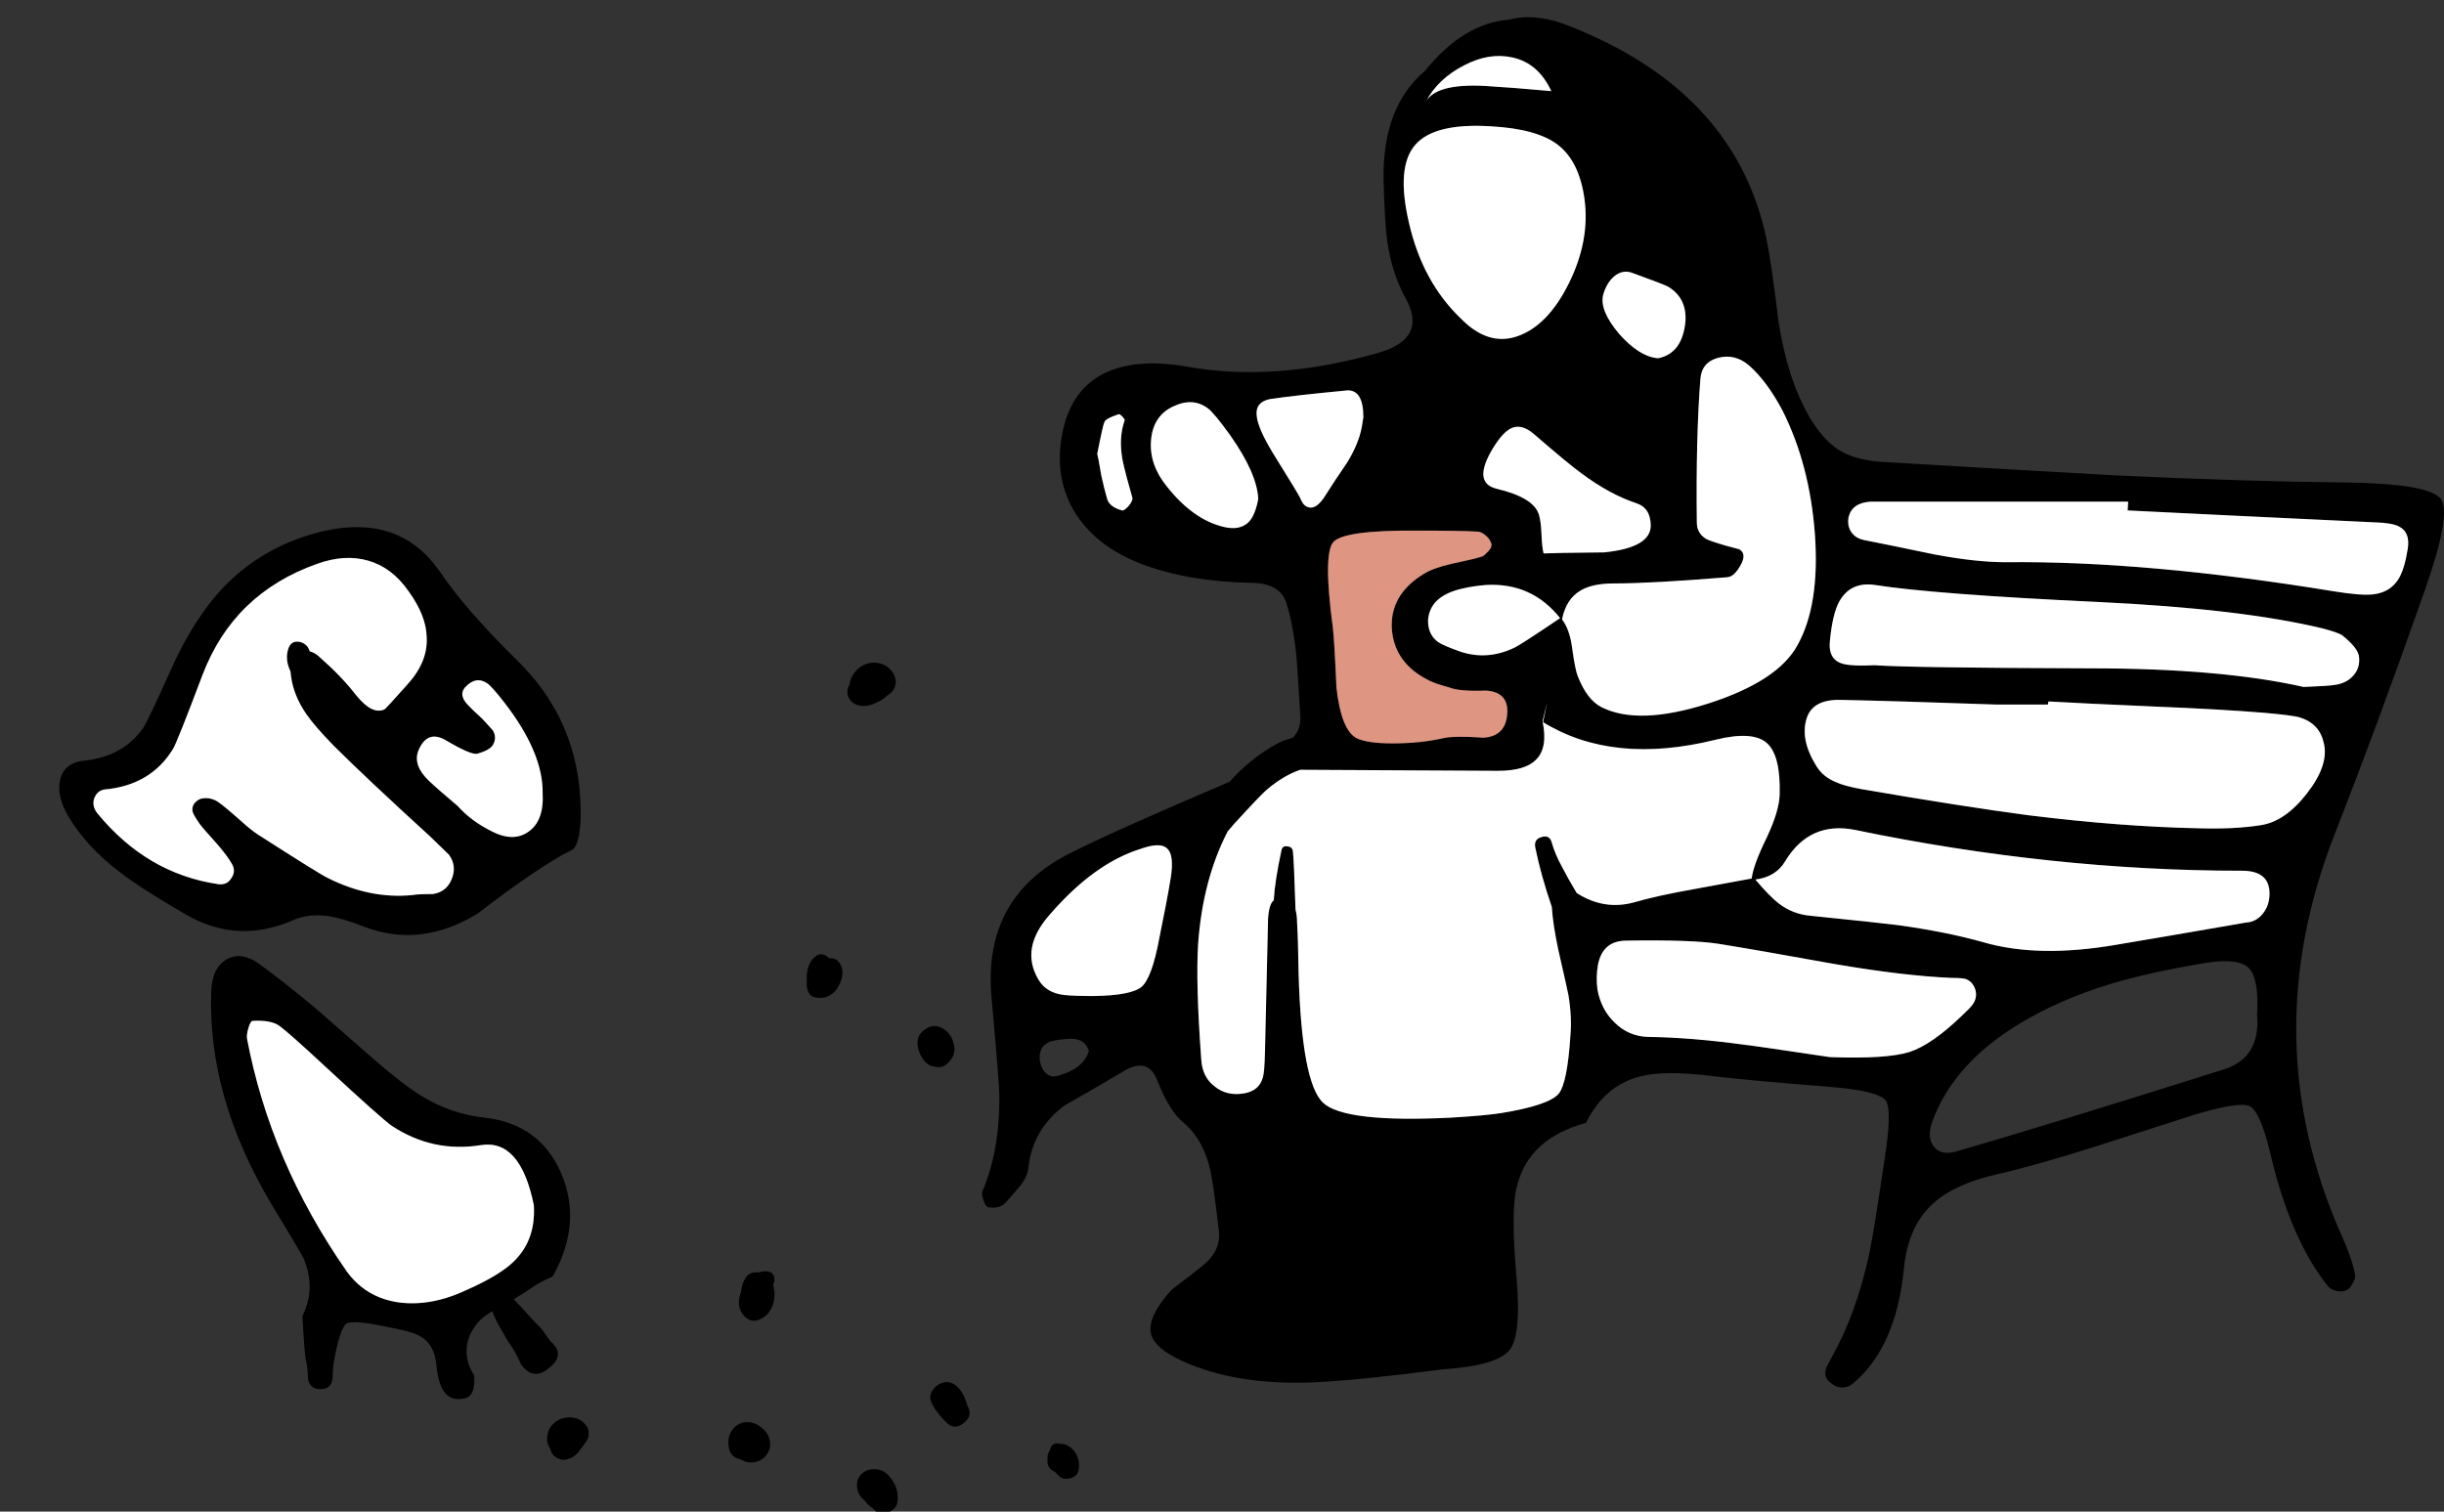
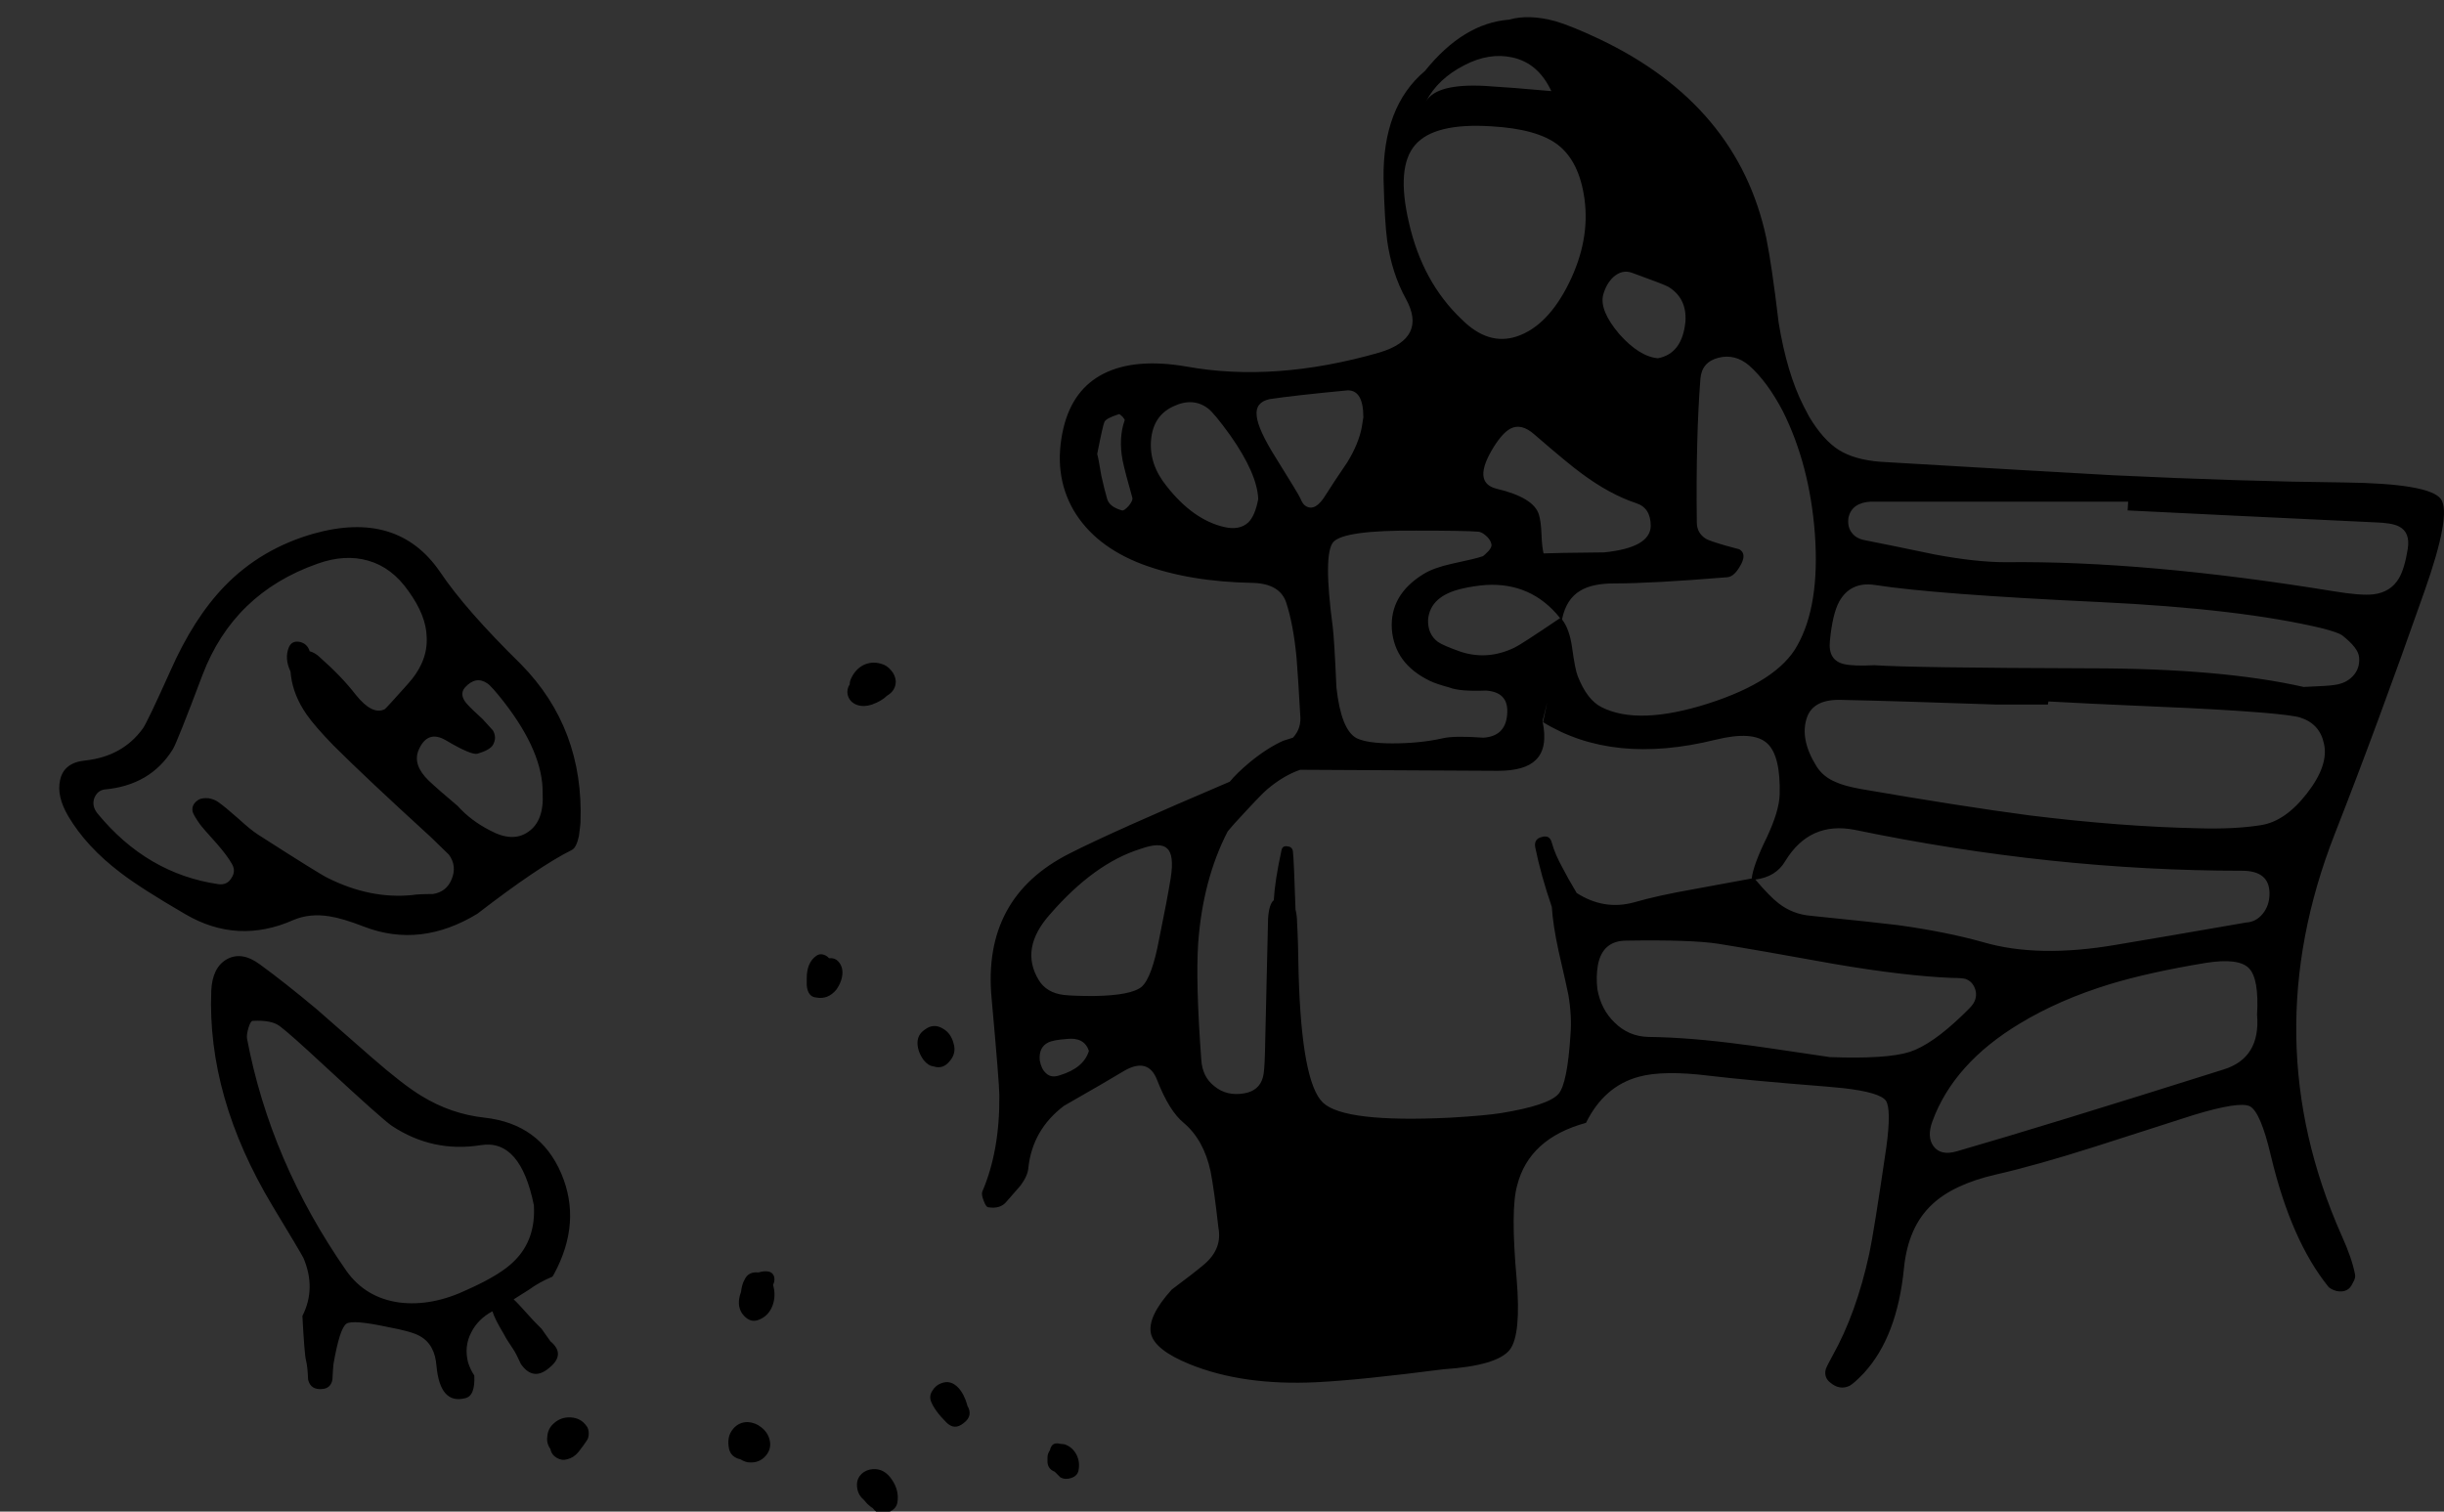
<svg xmlns="http://www.w3.org/2000/svg" xmlns:xlink="http://www.w3.org/1999/xlink" preserveAspectRatio="none" width="236" height="146">
  <rect width="100%" height="100%" fill="#333333" stroke="none" />
  <defs>
    <g id="a">
      <path d="M1294.75 1012.95q-.55-.8-1.55-.85-.95-.05-1.65.6-.55.5-.6 1.25-.1.65.3 1.2.1.55.6.85.5.3 1 .15.65-.15 1.1-.7.55-.7.8-1.1.2-.25.2-.7 0-.45-.2-.7m-34.75-45.1q-1.4.8-1.5 3.05-.4 10.25 5.9 20.75 2.75 4.55 3 5.05 1.25 2.95-.1 5.6.2 3.75.35 4.3.15.55.2 1.85.25 1.05 1.45.9.75-.1.9-.9.05-1.05.1-1.5.6-3.45 1.25-3.9.6-.4 3.9.3 2.45.45 3.2.9 1.45.8 1.6 2.9.35 3.7 2.75 3.1 1-.2.9-2.2-.35-.5-.6-1.25-.4-1.55.3-2.9.65-1.3 2.05-2.05.2.7 1.1 2.2.25.5.9 1.45.3.45.75 1.45 1.2 1.7 2.75.35 1.6-1.3.1-2.55-.55-.8-.85-1.2-.95-.95-1.15-1.2-1.25-1.4-1.55-1.65l1.5-.95q.95-.7 2.25-1.25l.15-.25q2.7-5 .7-9.7-2.05-4.8-7.4-5.4-3.25-.35-6.1-2.1-1.75-1.05-4.9-3.8-3.5-3.05-5.25-4.6-3.05-2.55-5.45-4.3-1.75-1.3-3.2-.5m5.1 6.45q.9.65 4.45 3.95 5.45 5.05 6.4 5.7 3.95 2.6 8.6 1.85 3.8-.6 5.1 5.8.2 3.3-1.85 5.35-1.3 1.35-4.55 2.8-3.45 1.65-6.6 1.25-3.25-.45-5.1-3.05-7.35-10.55-9.6-22.45-.05-.4.15-1.05t.4-.65q1.8-.1 2.6.5m3.25-47.55q-5.05 1.45-8.55 5.05-3 3.1-5.25 8.2-2.2 4.9-2.65 5.55-1.95 2.7-5.55 3.1-2.1.2-2.45 1.9-.35 1.55.8 3.5 1.75 2.95 5.05 5.45 1.95 1.5 6.25 4 5.05 2.95 10.45.55 1.55-.65 3.45-.35 1.3.2 3.35 1 5.45 2.1 10.95-1.25 5.9-4.55 9.1-6.15.45-.2.7-1.35.15-1.15.15-1.3.35-9.1-5.75-15.3-5.35-5.25-7.8-8.9-4.1-6-12.25-3.7M1266 937.7q-.45 1.1.15 2.35l.05.45q.25 1.9 1.5 3.7.8 1.15 2.6 3 3.05 3.05 9.4 8.85 1.65 1.6 1.75 1.7.8 1.1.25 2.4-.5 1.2-1.8 1.4-1.45 0-2 .1-4.05.4-8.15-1.65-.75-.35-6.75-4.2-.7-.45-1.9-1.55-1.3-1.15-1.95-1.6-.35-.25-.9-.35-.55-.05-.9.1-.8.45-.65 1.2.1.35.7 1.2.25.35 1.65 1.9 1 1.15 1.45 1.95.4.7-.05 1.35-.4.7-1.25.6-6.9-1-11.7-6.85-.55-.7-.3-1.45.3-.75 1-.85 4.45-.4 6.6-3.9.4-.65 2.85-7.15 3-7.9 11.1-10.75 2.65-.95 4.9-.3 2.3.65 3.9 2.95 1.7 2.35 1.75 4.4.15 2.4-1.85 4.6-2.05 2.3-2.2 2.4-1.2.6-2.8-1.4-1.35-1.75-3.45-3.6-.45-.45-1-.6l-.05-.15q-.25-.6-.9-.75-.75-.15-1.05.5m20.8 5.35q3.75 4.85 3.7 8.75.15 2.7-1.4 3.75-1.5 1.05-3.7-.15-1.85-.95-3.1-2.35-1.9-1.6-2.8-2.45-1.55-1.5-1-2.9.85-2.05 2.65-1 2.45 1.45 3.05 1.3 1.2-.35 1.5-.85.4-.7 0-1.4-.1-.1-1-1.1-1.05-.95-1.5-1.45-.8-.9-.2-1.6 1.05-1.15 2.15-.4.4.25 1.65 1.85m37.45 75.1q-.75-1.15-1.9-1.05-.6.05-1.05.45-.45.45-.45 1.05 0 .9.65 1.45l.35.4.4.35h.05l.15.15q.45.6 1.3.35.85-.25 1-.95.2-1.15-.5-2.2m-13.95-5.6q-.85 0-1.4.65-.65.75-.4 1.95.2.8 1.1 1 .5.3.9.3.95.05 1.55-.65.6-.7.35-1.6-.2-.7-.8-1.15-.55-.45-1.3-.5m2.55-14.05q-.15-.45-.65-.5-.35-.05-.85.1-1-.1-1.35.7-.25.4-.35 1.2-.45 1.2.1 2.05.7.95 1.55.65 1-.35 1.4-1.4.35-.95.05-2 .2-.4.1-.8m18.3 14.15q.95-.7.35-1.7v-.05q-.3-1.05-.85-1.65-.75-.8-1.65-.45-.55.2-.85.7-.35.5-.15 1.05.35.9 1.45 2 .8.85 1.7.1m9.75 2.05l-.45-.05q-.75-.2-.95.55v.05q-.25.35-.25.7v.3q-.05.8.7 1.1l.55.55q.5.25 1.05.05.6-.2.7-.75.15-.8-.2-1.5-.4-.75-1.15-1m-11.75-40.15q-.9-.55-1.75.1-.75.5-.7 1.4.05.8.6 1.55.45.55.95.6.9.3 1.55-.5.65-.75.4-1.65-.25-1.05-1.05-1.5M1316 969.7v.65q.1 1.15.95 1.2 1.1.2 1.9-.75.6-.85.6-1.7 0-.45-.25-.85-.3-.45-.75-.5h-.3q-.2-.25-.55-.35-.35-.1-.65.1-.95.65-.95 2.2m7.15-30.4q-.9-.25-1.7.15-.75.4-1.15 1.25-.15.3-.15.6-.3.45-.2 1 .2.75.95 1 .65.2 1.4-.05.95-.35 1.45-.85.85-.5.85-1.4-.05-.6-.45-1.05-.4-.5-1-.65m150.65-15.9q-1.1-1.5-9.3-1.6-9.85-.1-22.4-.7-6.35-.35-22.45-1.3-2.5-.2-4-1.15t-2.85-3.2l-.55-1.05q-1.6-3.15-2.4-8.05-.65-5.5-1.2-8.2-2.75-12.8-16.05-19.15-2.75-1.3-4.3-1.75-2.55-.7-4.5-.15-4.4.35-8.1 4.95-4.1 3.45-4 10.45.1 4.1.35 5.95.45 3.15 1.8 5.6 2.1 3.8-2.55 5.2-10.1 2.9-18.65 1.35-4.95-.85-8 .7-2.95 1.5-3.85 5.2-1.05 4.45.95 7.95 2.05 3.5 6.65 5.25 4.55 1.7 10.75 1.8 2.55.1 3.15 1.9.7 2.15 1 5.35.15 1.85.35 5.45.15 1.35-.7 2.25l-.95.3q-1.55.7-3.25 2.1-1.25 1.05-1.9 1.85-11.5 4.9-15.5 6.95-8.4 4.25-7.5 13.95.75 8.3.75 9.4.05 5.35-1.65 9.3-.1.3.15.9.2.55.4.6 1.2.2 1.8-.55 1.05-1.2 1.35-1.55.7-.95.75-1.7.4-3.7 3.45-6 3.95-2.25 5.85-3.4 2.3-1.3 3.15.95 1.15 2.95 2.55 4.1 1.95 1.65 2.6 4.7.35 1.8.75 5.4.4 2.05-1.35 3.55-1 .85-3.15 2.45-2.4 2.65-2 4.3.4 1.55 3.7 2.9 5.15 2.1 12.3 1.75 4.1-.2 12.25-1.25 5.2-.35 6.4-1.9 1.1-1.45.65-6.85-.6-6.7.05-9 1.15-4.55 6.65-6.05 1.75-3.55 5.1-4.45 2.35-.65 6.8-.1 3.75.45 11.35 1.05l1.6.15q3.5.4 4.1 1.2.55.8.05 4.5-1.2 8.2-1.65 10.3-1.25 5.75-3.55 9.85-.55 1-.65 1.3-.2.8.45 1.3.9.75 1.85.3.45-.25 1.4-1.25 3.2-3.5 3.85-10.1.4-4 2.7-6.15 2.05-1.95 6.15-2.9 3.95-.9 9.6-2.7 3.15-1 9.5-3.05 4.45-1.35 5.45-.85 1.05.55 2.05 4.85 1.95 8.15 5.55 12.6.25.25.8.4.6.1.95-.1.35-.15.6-.7.3-.5.2-.85-.3-1.55-1.3-3.75-8.4-18.95-.65-38.75 4.1-10.45 8.65-23.4 2.65-7.5 1.6-8.95m-9.55 13.15q1.6 1.25 1.65 2.15.1 1.05-.6 1.8-.65.7-1.75.85-.5.1-3 .2-7.95-1.8-20.65-1.8-17.25-.05-20.8-.3-2 .1-2.9-.1-1.6-.35-1.4-2.25.25-2.6.9-3.8 1.1-1.95 3.45-1.6 5.75.9 21.7 1.65 13.65.65 21.55 2.55 1.5.4 1.85.65m3.05-3.95q-1.2.15-3.9-.3-18.1-2.95-31.65-2.8-2.85 0-6.85-.75-4.55-.95-6.85-1.4-.7-.15-1.1-.65-.5-.6-.35-1.55.35-1.4 2.15-1.5h24.85l-.05.85q7.95.4 23.85 1.15 1.7.05 2.35.4 1.1.55.85 2.15-.3 1.9-.85 2.85-.8 1.35-2.45 1.55m-4.8 14.4q.5 2.1-1.65 4.85-2.1 2.7-4.45 3.05-2.5.4-5.95.3-7.5-.15-16.4-1.25-6.45-.85-16.3-2.55-1.6-.3-2.35-.65-1.25-.5-1.9-1.55-1.65-2.65-.9-4.75.65-1.75 3.35-1.65 4.95.1 14.95.45h4.95l.05-.3q3.5.2 10.45.5 6.2.25 10.45.6 2.8.25 3.4.45 1.9.6 2.3 2.5m-80.4-59.6q4.45.25 6.45 1.8 2.05 1.6 2.55 5.2.55 4-1.5 8.15t-5.05 5.15q-2.75.9-5.3-1.65-3.8-3.6-5.1-9.35-1.25-5.35.6-7.5 1.85-2.15 7.35-1.8m5.8-3.4q-3.85-.35-6.4-.5-4.7-.25-5.7 1.5 1.15-2.2 3.7-3.5 2.4-1.25 4.65-.75 2.5.55 3.75 3.25m-28.45 31.35q-.15-1.3 1.25-1.6 2.3-.35 7.55-.85 1.5 0 1.5 2.6l-.15.95q-.3 1.6-1.4 3.4-1.4 2.05-2.05 3.1-1.05 1.75-2 1.1-.25-.15-.5-.75-.15-.35-2.3-3.8-1.8-2.85-1.9-4.15m-13.3-.15q.1 0 .35.25.25.3.2.35-.6 1.7-.2 3.85.25 1.2.95 3.65.05.25-.35.75-.45.5-.65.45-1.25-.35-1.45-1.15-.25-.85-.55-2.2-.3-1.8-.4-2.1.55-2.8.7-3.1.15-.35 1.4-.75m5.25-.75q1.9-.9 3.35.2.6.45 2.15 2.6 2.6 3.7 2.7 6.15-.3 1.6-.95 2.25-.85.8-2.35.45-3-.7-5.55-3.95-1.7-2.1-1.5-4.45.2-2.35 2.15-3.25m24.15 16.2q-3.25 2-3.05 5.3.25 3.35 3.65 5 .6.3 1.9.65 1 .4 3.55.3 2.1.15 2.05 2.05-.05 2.35-2.3 2.5-2.8-.2-3.9.05-2.2.5-4.9.5-2.4 0-3.45-.5-1.5-.8-1.95-4.9-.2-4.55-.35-5.8-.95-7.1.05-8.25 1.05-1.15 8-1.1 4.65 0 5.95.1.35 0 .8.4.4.35.5.75.15.4-.6 1.05-.2.2-.3.2-.55.2-2.9.7-1.8.4-2.75 1m1.4 6.55q-1-.75-.95-2.15.2-2.3 3.3-3 1.05-.25 2.3-.35 4.4-.25 7.15 3.2-3.85 2.6-4.4 2.85-2.6 1.25-5.2.4-1.7-.6-2.2-.95m-16.5 14.25q1.6-1.35 3.2-1.9l19.1.1q2.6 0 3.65-1.05 1.2-1.15.65-3.75l.45-1.8-.4 1.9q6.75 4.15 16.65 1.7 3.65-.9 5 .35 1.3 1.2 1.2 4.95-.05 1.6-1.25 4.15-1.3 2.65-1.45 3.95l-5.7 1.05q-3.4.6-5.65 1.25-2.9.8-5.55-.9-.95-1.6-1.35-2.4-.75-1.35-1.05-2.45-.2-.8-1-.55-.75.2-.6 1 .55 2.7 1.6 5.75.1 1.7.65 4.25.85 3.7.95 4.25.35 2.1.2 3.85-.3 4.7-1.15 5.7-.95 1.1-5.5 1.85-1.55.25-4.95.45-10.25.5-12.3-1.45-2.05-1.95-2.35-12.4-.05-3.35-.15-5 0-.65-.15-1.25-.15-4.7-.25-5.6-.05-.45-.5-.5-.5-.1-.6.35-.65 3-.75 4.85-.45.35-.55 1.75l-.3 12.95q-.05 1.95-.2 2.4-.35 1.3-1.8 1.55-1.7.3-2.9-.7-1.15-.9-1.25-2.55-.55-7.45-.3-11.25.45-6.15 2.85-10.8l.6-.7q2.65-2.9 3.2-3.35m-9.65 5.7q.7.6.35 2.85-.35 2.15-1.1 5.8-.7 3.8-1.7 4.7-1 .85-4.65.9-1.9 0-2.85-.1-1.7-.2-2.45-1.45-1.85-3.05 1.1-6.35 4.25-4.9 8.7-6.3 1.95-.7 2.6-.05m-12.3 20.45q-.1-1.25.8-1.7.45-.25 1.8-.35 1.7-.2 2.15 1.15-.5 1.65-2.8 2.35-.85.3-1.35-.2-.45-.4-.6-1.25m63.8-65.85q.15-1.6 1.75-2 1.6-.4 2.95.75 1.75 1.55 3.25 4.4 2.6 5.2 3.1 11.85.5 6.9-1.7 10.8-1.9 3.45-8.6 5.6-6.75 2.15-10.3.35-1.4-.7-2.3-3-.25-.6-.55-2.8-.25-1.75-.95-2.65v-.1q.4-1.9 1.75-2.7 1.15-.7 3.25-.7 3.65 0 10.95-.6.7-.05 1.35-1.3.5-1-.2-1.4-.95-.25-1.3-.35-1.55-.45-1.9-.65-.9-.55-.9-1.6-.1-8.15.35-13.9m-1.45-5.5q-.3 3.1-2.65 3.55-1.8-.15-3.75-2.35-1.9-2.25-1.55-3.75.3-1.1 1-1.75.85-.75 1.8-.4 3.05 1.1 3.5 1.35 1.8 1.1 1.65 3.35m-10 14.7q2.7 2 5.25 2.85 1.4.45 1.4 2.2-.05 2.1-4.5 2.55-4.9.05-5.85.1-.15-.6-.2-1.85-.05-1.25-.25-1.9-.5-1.65-4.1-2.5-2.4-.6-.25-4.05.85-1.35 1.6-1.75 1.05-.55 2.3.55 3.35 2.9 4.6 3.8m19.65 37.4q2.35-3.85 6.7-3 19.05 3.95 37.4 3.95 2.65 0 2.65 2.2 0 1.15-.65 1.95t-1.6.85q-8.35 1.45-12.55 2.15-7.55 1.3-12.85-.25-3.55-1-8.25-1.65-2-.25-8.4-.9-1.75-.15-3.1-1.2-.85-.65-2.25-2.3 2-.25 2.9-1.8m-16.5 15.6q-1.3-1.25-1.65-3.2-.15-1.2.05-2.35.45-2.35 2.75-2.35 6.25-.1 8.85.3 3.75.6 11.2 1.95 6.7 1.15 11.35 1.35 1 0 1.35.1.7.25.95 1.05.2.75-.25 1.4-.2.3-1 1.05-2.95 2.85-5.1 3.55-2.2.7-7.7.5-7.7-1.15-8.3-1.2-5.15-.7-9.25-.75-1.9-.05-3.25-1.4m30.8 11.95q-.65-.9-.1-2.4 2.05-5.6 8.45-9.45 3.8-2.3 8.7-3.8 3.8-1.15 9.25-2.05 3.15-.5 4.15.5 1 1 .8 4.5.35 4.2-3.25 5.3-17.1 5.4-25.75 7.9-1.55.45-2.25-.5z" />
-       <path fill="#FFF" d="M1269.55 978.25q-3.55-3.3-4.45-3.95-.8-.6-2.6-.5-.2 0-.4.65t-.15 1.05q2.25 11.9 9.6 22.45 1.85 2.6 5.1 3.05 3.15.4 6.6-1.25 3.25-1.45 4.55-2.8 2.05-2.05 1.85-5.35-1.3-6.4-5.1-5.8-4.65.75-8.6-1.85-.95-.65-6.4-5.7m20.95-26.45q.05-3.9-3.7-8.75-1.25-1.6-1.65-1.85-1.1-.75-2.15.4-.6.7.2 1.6.45.5 1.5 1.45.9 1 1 1.1.4.7 0 1.4-.3.5-1.5.85-.6.15-3.05-1.3-1.8-1.05-2.65 1-.55 1.4 1 2.9.9.85 2.8 2.45 1.25 1.4 3.1 2.35 2.2 1.2 3.7.15 1.55-1.05 1.4-3.75m-24.35-11.75q-.6-1.25-.15-2.35.3-.65 1.05-.5.65.15.9.75l.05.15q.55.15 1 .6 2.1 1.85 3.45 3.6 1.6 2 2.8 1.4.15-.1 2.2-2.4 2-2.2 1.85-4.6-.05-2.05-1.75-4.4-1.6-2.3-3.9-2.95-2.25-.65-4.9.3-8.1 2.85-11.1 10.75-2.45 6.5-2.85 7.15-2.15 3.5-6.6 3.9-.7.1-1 .85-.25.75.3 1.45 4.8 5.85 11.7 6.85.85.1 1.25-.6.45-.65.05-1.35-.45-.8-1.45-1.95-1.4-1.55-1.65-1.9-.6-.85-.7-1.2-.15-.75.65-1.2.35-.15.9-.1.55.1.9.35.65.45 1.95 1.6 1.2 1.1 1.9 1.55 6 3.85 6.75 4.2 4.1 2.05 8.15 1.65.55-.1 2-.1 1.3-.2 1.8-1.4.55-1.3-.25-2.4-.1-.1-1.75-1.7-6.35-5.8-9.4-8.85-1.8-1.85-2.6-3-1.25-1.8-1.5-3.7l-.05-.45m126.2 30.7q.35 1.95 1.65 3.2 1.35 1.35 3.25 1.4 4.1.05 9.25.75.6.05 8.3 1.2 5.5.2 7.7-.5 2.15-.7 5.1-3.55.8-.75 1-1.05.45-.65.25-1.4-.25-.8-.95-1.05-.35-.1-1.35-.1-4.65-.2-11.35-1.35-7.45-1.35-11.2-1.95-2.6-.4-8.85-.3-2.3 0-2.75 2.35-.2 1.15-.05 2.35m24.85-15.4q-4.35-.85-6.7 3-.9 1.55-2.9 1.8 1.4 1.65 2.25 2.3 1.35 1.05 3.1 1.2 6.4.65 8.4.9 4.7.65 8.25 1.65 5.3 1.55 12.85.25 4.2-.7 12.55-2.15.95-.05 1.6-.85.65-.8.65-1.95 0-2.2-2.65-2.2-18.35 0-37.4-3.95m-21.1-31.55q-2.55-.85-5.25-2.85-1.25-.9-4.6-3.8-1.25-1.1-2.3-.55-.75.4-1.6 1.75-2.15 3.45.25 4.05 3.6.85 4.1 2.5.2.65.25 1.9.05 1.25.2 1.85.95-.05 5.85-.1 4.45-.45 4.5-2.55 0-1.75-1.4-2.2m2.1-14q2.35-.45 2.65-3.55.15-2.25-1.65-3.35-.45-.25-3.5-1.35-.95-.35-1.8.4-.7.65-1 1.75-.35 1.5 1.55 3.75 1.95 2.2 3.75 2.35m5.85-.05q-1.6.4-1.75 2-.45 5.75-.35 13.9 0 1.05.9 1.6.35.2 1.9.65.35.1 1.3.35.7.4.2 1.4-.65 1.25-1.35 1.3-7.3.6-10.95.6-2.1 0-3.25.7-1.35.8-1.75 2.7v.1q.7.9.95 2.65.3 2.2.55 2.8.9 2.3 2.3 3 3.55 1.8 10.3-.35 6.7-2.15 8.6-5.6 2.2-3.9 1.7-10.8-.5-6.65-3.1-11.85-1.5-2.85-3.25-4.4-1.35-1.15-2.95-.75m-52.9 50.25q.35-2.25-.35-2.85-.65-.65-2.6.05-4.45 1.4-8.7 6.3-2.95 3.3-1.1 6.35.75 1.25 2.45 1.45.95.1 2.85.1 3.65-.05 4.65-.9 1-.9 1.7-4.7.75-3.65 1.1-5.8m12.5-10.45q-1.6.55-3.2 1.9-.55.45-3.2 3.35l-.6.7q-2.4 4.65-2.85 10.8-.25 3.8.3 11.25.1 1.65 1.25 2.55 1.2 1 2.9.7 1.45-.25 1.8-1.55.15-.45.2-2.4l.3-12.95q.1-1.4.55-1.75.1-1.85.75-4.85.1-.45.6-.35.45.05.5.5.1.9.25 5.6.15.6.15 1.25.1 1.65.15 5 .3 10.45 2.35 12.4 2.05 1.95 12.3 1.45 3.4-.2 4.95-.45 4.55-.75 5.5-1.85.85-1 1.15-5.7.15-1.75-.2-3.85-.1-.55-.95-4.25-.55-2.55-.65-4.25-1.05-3.05-1.6-5.75-.15-.8.6-1 .8-.25 1 .55.3 1.1 1.05 2.45.4.8 1.35 2.4 2.65 1.7 5.55.9 2.25-.65 5.65-1.25l5.7-1.05q.15-1.3 1.45-3.95 1.2-2.55 1.25-4.15.1-3.75-1.2-4.95-1.35-1.25-5-.35-9.9 2.45-16.65-1.7l.4-1.9-.45 1.8q.55 2.6-.65 3.75-1.05 1.05-3.65 1.05l-19.1-.1m12.35-14.5q-.05 1.4.95 2.15.5.35 2.2.95 2.6.85 5.2-.4.55-.25 4.4-2.85-2.75-3.45-7.15-3.2-1.25.1-2.3.35-3.1.7-3.3 3m-21.25-20.4q-1.45-1.1-3.35-.2-1.95.9-2.15 3.25-.2 2.35 1.5 4.45 2.55 3.25 5.55 3.95 1.5.35 2.35-.45.65-.65.95-2.25-.1-2.45-2.7-6.15-1.55-2.15-2.15-2.6m-8.25.8q-.25-.25-.35-.25-1.25.4-1.4.75-.15.3-.7 3.1.1.3.4 2.1.3 1.35.55 2.2.2.8 1.45 1.15.2.05.65-.45.4-.5.35-.75-.7-2.45-.95-3.65-.4-2.15.2-3.85.05-.05-.2-.35m14.2-1.7q-1.4.3-1.25 1.6.1 1.3 1.9 4.15 2.15 3.45 2.3 3.8.25.6.5.75.95.65 2-1.1.65-1.05 2.05-3.1 1.1-1.8 1.4-3.4l.15-.95q0-2.6-1.5-2.6-5.25.5-7.55.85m20.8-30.25q2.55.15 6.4.5-1.25-2.7-3.75-3.25-2.25-.5-4.65.75-2.55 1.3-3.7 3.5 1-1.75 5.7-1.5m7.05 5.7q-2-1.55-6.45-1.8-5.5-.35-7.35 1.8-1.85 2.15-.6 7.5 1.3 5.75 5.1 9.35 2.55 2.55 5.3 1.65 3-1 5.05-5.15t1.5-8.15q-.5-3.6-2.55-5.2m72.3 62.65q2.15-2.75 1.65-4.85-.4-1.9-2.3-2.5-.6-.2-3.4-.45-4.25-.35-10.45-.6-6.95-.3-10.45-.5l-.05.3h-4.95q-10-.35-14.95-.45-2.7-.1-3.35 1.65-.75 2.1.9 4.75.65 1.05 1.9 1.55.75.35 2.35.65 9.85 1.7 16.3 2.55 8.9 1.1 16.4 1.25 3.45.1 5.95-.3 2.35-.35 4.45-3.05m2.55-19.55q2.7.45 3.9.3 1.65-.2 2.45-1.55.55-.95.85-2.85.25-1.6-.85-2.15-.65-.35-2.35-.4-15.9-.75-23.85-1.15l.05-.85h-24.85q-1.8.1-2.15 1.5-.15.95.35 1.55.4.5 1.1.65 2.3.45 6.85 1.4 4 .75 6.85.75 13.55-.15 31.65 2.8m2.5 6.4q-.05-.9-1.65-2.15-.35-.25-1.85-.65-7.9-1.9-21.55-2.55-15.95-.75-21.7-1.65-2.35-.35-3.45 1.6-.65 1.2-.9 3.8-.2 1.9 1.4 2.25.9.2 2.9.1 3.55.25 20.8.3 12.7 0 20.65 1.8 2.5-.1 3-.2 1.1-.15 1.75-.85.7-.75.6-1.8z" />
-       <path fill="#DE9581" d="M1372.5 935.95q-.2-3.3 3.05-5.3.95-.6 2.75-1 2.35-.5 2.9-.7.1 0 .3-.2.75-.65.6-1.05-.1-.4-.5-.75-.45-.4-.8-.4-1.3-.1-5.95-.1-6.95-.05-8 1.1-1 1.15-.05 8.25.15 1.25.35 5.8.45 4.1 1.95 4.9 1.05.5 3.45.5 2.7 0 4.9-.5 1.1-.25 3.9-.05 2.25-.15 2.3-2.5.05-1.9-2.05-2.05-2.55.1-3.55-.3-1.3-.35-1.9-.65-3.4-1.65-3.65-5z" />
    </g>
  </defs>
  <use xlink:href="#a" transform="translate(-1238.1 -875.2)" />
</svg>